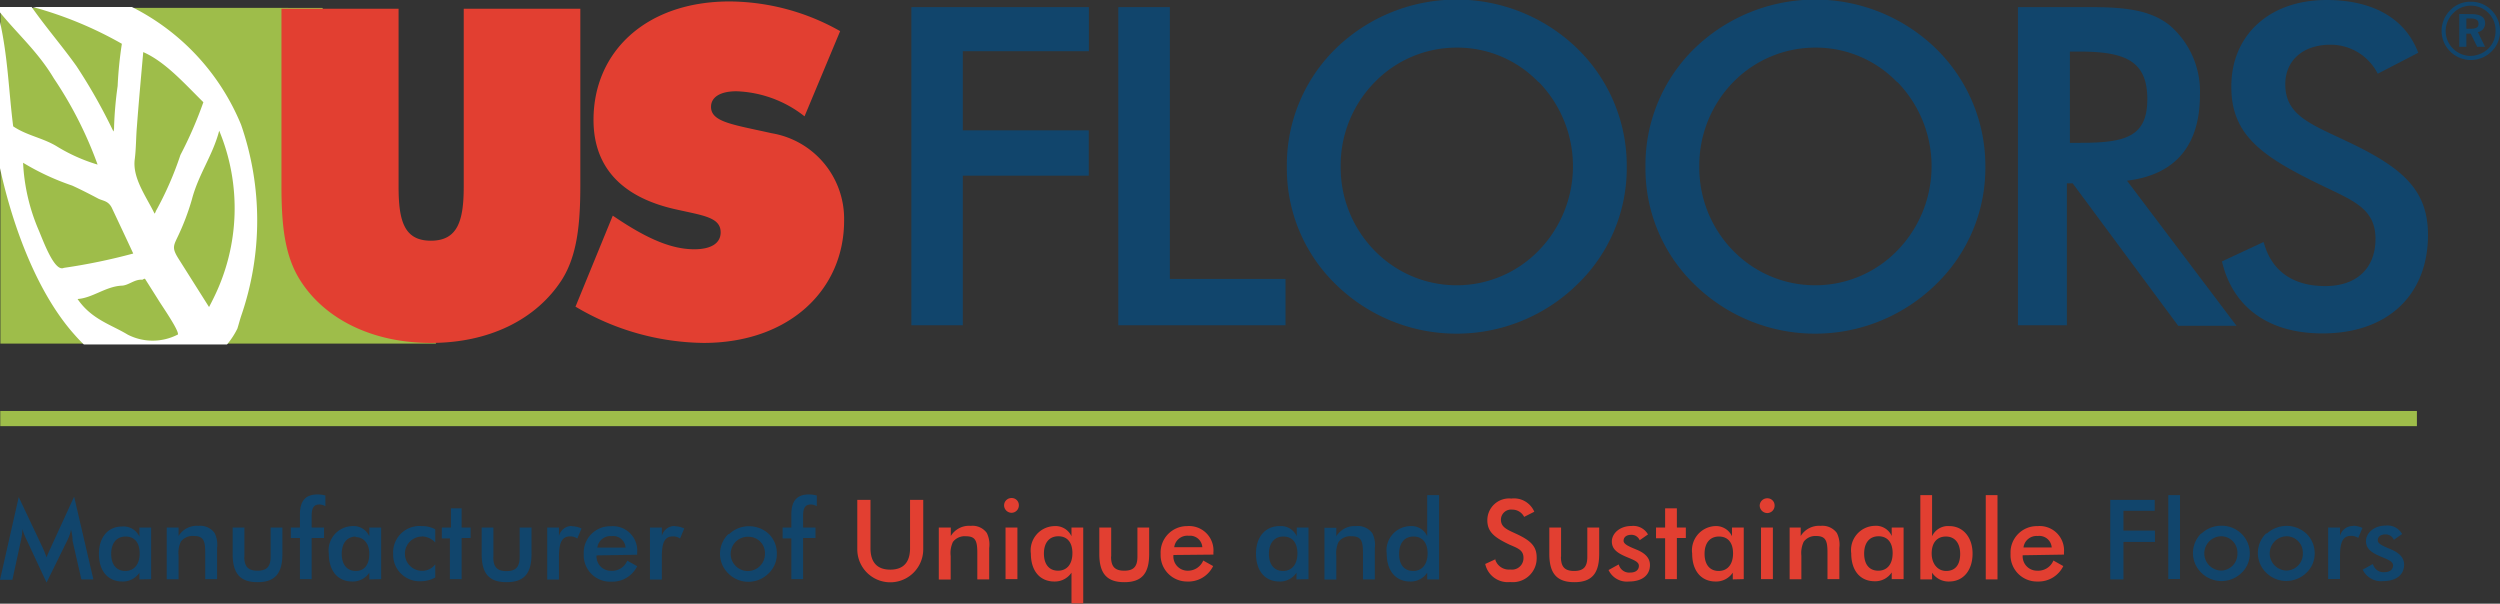
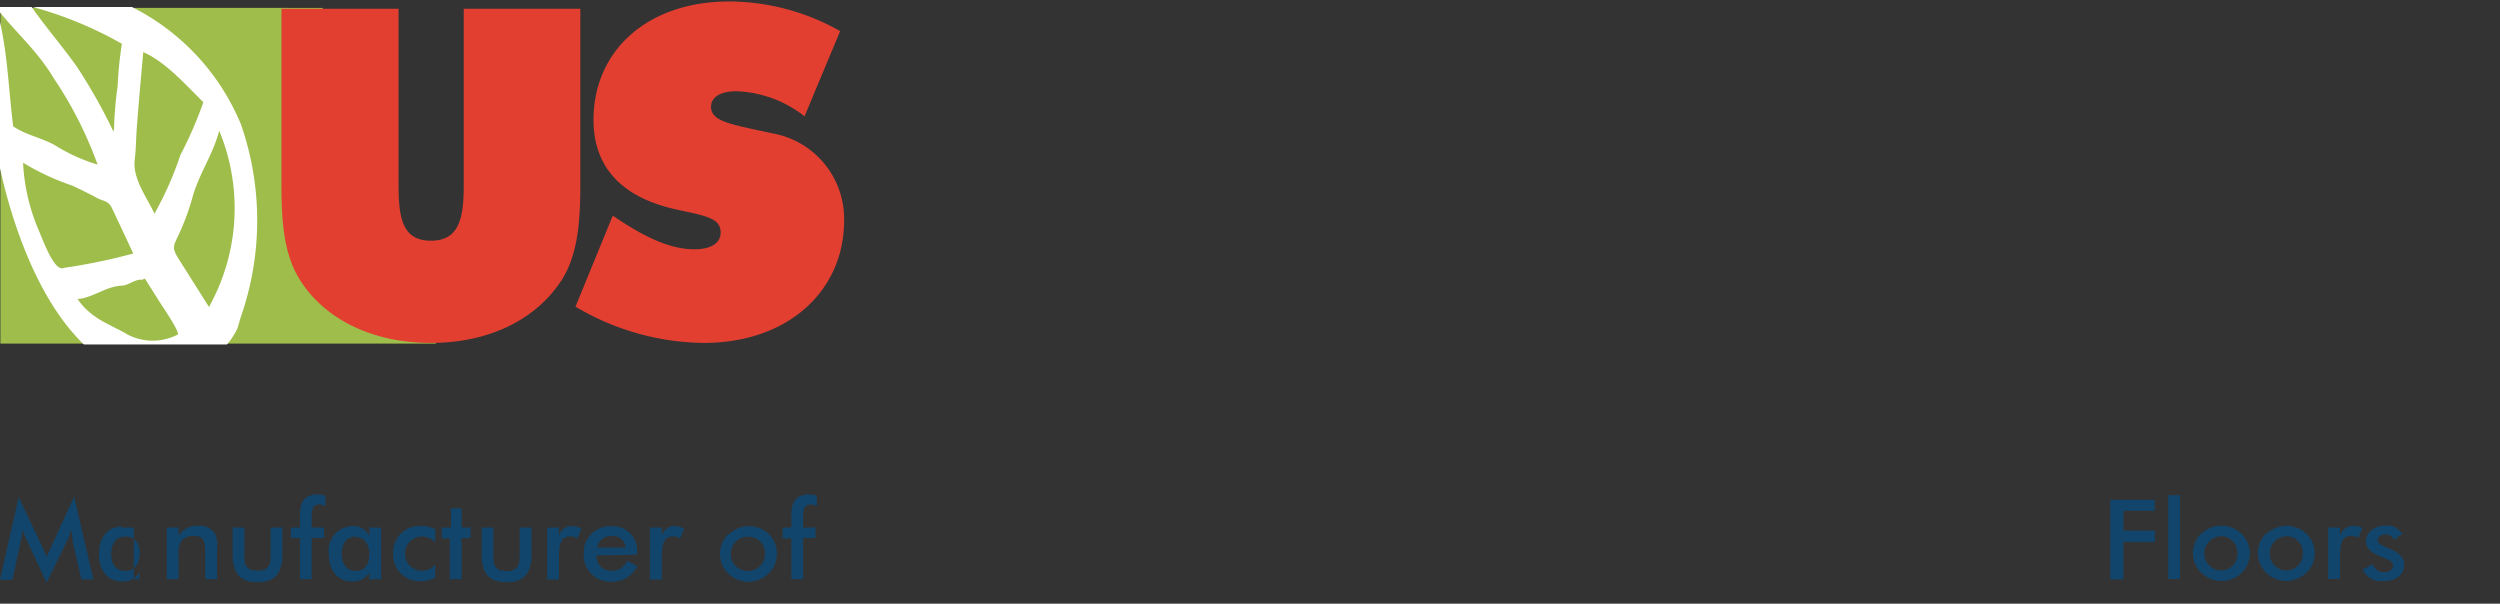
<svg xmlns="http://www.w3.org/2000/svg" viewBox="0 0 189.55 45.77">
  <rect x="0" y="0" width="189.55" height="45.77" fill="#333333" stroke="none" />
  <defs>
    <style>.cls-1{fill:#9ebd4a;}.cls-2{fill:#fff;}.cls-3{fill:#e23f31;}.cls-4{fill:#11456c;}</style>
  </defs>
  <g id="Ebene_2" data-name="Ebene 2">
    <g id="Ebene_1-2" data-name="Ebene 1">
      <polygon class="cls-1" points="0.03 26.05 33.06 26.05 24.45 0.6 0.03 0.59 0.03 26.05 0.03 26.05" />
      <path class="cls-2" d="M0,12.75c1,4.58,2.89,9.56,5.68,12.66.21.24.44.48.68.71H17.21A5.83,5.83,0,0,0,18,24.91c.1-.32.19-.67.28-.94a22.17,22.17,0,0,0,0-14.51A17.37,17.37,0,0,0,10,.53H2.48A29,29,0,0,1,9.24,3.32a29.63,29.63,0,0,0-.32,3.2,28.24,28.24,0,0,0-.27,3.07c0,.13,0,.26-.05.38A41.41,41.41,0,0,0,5.79,5C4.69,3.46,3.47,2.06,2.4.53H0V.94c1.35,1.66,2.89,3,4.08,5a29.78,29.78,0,0,1,3.32,6.54,13,13,0,0,1-3.12-1.4c-1.07-.64-2.24-.8-3.28-1.5C.67,7,.6,4.34,0,1.66V12.75ZM13.47,25.37a4.14,4.14,0,0,1-3.79,0c-1.25-.76-2.74-1.15-3.8-2.7C7,22.6,8,21.73,9.2,21.66c.53,0,1-.5,1.57-.45.1,0,.19-.17.27,0L12,22.73c.25.42,1.59,2.33,1.49,2.64Zm-3.36-6.15a44.78,44.78,0,0,1-5.27,1.09c-.69.33-1.51-1.91-1.89-2.82a14.7,14.7,0,0,1-1.2-5.15,18.88,18.88,0,0,0,3.72,1.73c.68.31,1.38.67,2,1,.37.17.73.16,1,.67.55,1.17,1.1,2.33,1.64,3.5Zm6.11,3.33c-.12.25-.25.5-.37.73l-2.28-3.61c-.53-.83-.44-1-.11-1.69a18.25,18.25,0,0,0,1.09-2.86c.5-1.91,1.58-3.33,2.07-5.21a15.34,15.34,0,0,1-.4,12.64Zm-2.54-10.8A25.26,25.26,0,0,1,11.82,16a.63.63,0,0,1-.1.2c-.65-1.33-1.7-2.72-1.5-4.15.1-.78.09-1.65.16-2.45.14-1.89.32-3.81.48-5.65,1.67.73,3.13,2.39,4.56,3.8a30.53,30.53,0,0,1-1.74,4Z" />
      <path class="cls-3" d="M43.65,23.26A19.37,19.37,0,0,0,53.35,26C59.81,26,64,22,64,16.73a6.58,6.58,0,0,0-5.5-6.63c-2.93-.66-4.59-.84-4.59-2,0-.73.69-1.18,1.93-1.18A8.81,8.81,0,0,1,61,8.82l2.7-6.46A17.2,17.2,0,0,0,55.32.11C49,.11,45,3.91,45,9.09c0,3.59,2.15,5.91,6.36,6.81,2,.45,3.28.59,3.28,1.72,0,.8-.69,1.28-2,1.28-1.86,0-3.8-.93-6.18-2.55l-2.83,6.91ZM21.34,14.07c0,3,.24,5.32,1.42,7.18C24.62,24.19,28.22,26,32.67,26s8-1.8,9.92-4.77C43.76,19.39,44,17,44,14.07V.66H35.16V14.14c0,2.59-.45,4.11-2.49,4.11s-2.45-1.52-2.45-4.11V.66H21.34V14.07Z" />
-       <path class="cls-4" d="M5.39,40.12a3,3,0,0,1-.28.84L3.53,44.17,2,40.89a4.73,4.73,0,0,1-.3-.77,4.59,4.59,0,0,1-.11.84l-.65,3H0l1.42-6.27L3.2,41.45a8.33,8.33,0,0,1,.33.81c.12-.33.26-.6.35-.81l1.74-3.79,1.46,6.27H6.17L5.5,41c0-.11,0-.38-.11-.83Zm5.18,3.81v-.51a1.49,1.49,0,0,1-1.29.67C8.19,44.09,7.5,43.3,7.5,42s.72-2.08,1.75-2.08a1.32,1.32,0,0,1,1.32.77V40h.89v3.91ZM9.52,40.68c-.67,0-1.09.49-1.09,1.31s.4,1.3,1.07,1.3,1.09-.5,1.09-1.33-.4-1.28-1.07-1.28ZM12.69,40h.85v.64a1.61,1.61,0,0,1,1.5-.77,1.35,1.35,0,0,1,1.23.54,2,2,0,0,1,.19,1.13v2.37h-.9v-2c0-.87-.11-1.27-.85-1.27a1.12,1.12,0,0,0-1,.43,2,2,0,0,0-.17,1.07v1.78h-.9V40Zm5.83,2.2c0,.74.27,1.07,1,1.07s1-.33,1-1.07V40h.89V42c0,1.46-.54,2.14-1.88,2.14s-1.89-.67-1.89-2.14V40h.89v2.2Zm4.22-1.41h-.69V40h.69V39c0-1,.41-1.51,1.32-1.51a2.28,2.28,0,0,1,.61.08v.81a.93.93,0,0,0-.44-.13c-.45,0-.6.27-.6.87V40h.94v.79h-.94v3.12h-.89V40.81ZM28,43.93v-.51a1.49,1.49,0,0,1-1.29.67c-1.09,0-1.78-.79-1.78-2.12a1.84,1.84,0,0,1,1.76-2.08,1.3,1.3,0,0,1,1.31.77V40h.9v3.91Zm-1-3.25c-.68,0-1.09.49-1.09,1.31s.4,1.3,1.07,1.3S28,42.79,28,42s-.41-1.28-1.07-1.28Zm5,0a1.3,1.3,0,0,0,0,2.6,1.24,1.24,0,0,0,1-.49v1a2.31,2.31,0,0,1-1.13.28A2,2,0,0,1,29.81,42,2,2,0,0,1,32,39.89a2.08,2.08,0,0,1,1,.24v1A1.43,1.43,0,0,0,32,40.67Zm2.19.14h-.69V40h.69V38.54H35V40h.68v.79H35v3.12h-.89V40.81Zm3.21,1.41c0,.74.27,1.07,1,1.07s1-.33,1-1.07V40h.9V42c0,1.46-.54,2.14-1.89,2.14s-1.89-.67-1.89-2.14V40h.89v2.2Zm5.95-2.33a1.74,1.74,0,0,1,.74.17l-.32.76a.91.91,0,0,0-.55-.16c-.63,0-.84.5-.84,1.55v1.72h-.89V40h.89v.64a1,1,0,0,1,1-.76Zm1.88,2.21a1.09,1.09,0,0,0,1.11,1.17,1.25,1.25,0,0,0,1.22-.77l.75.42a2.08,2.08,0,0,1-1.95,1.17A2,2,0,0,1,44.26,42a2,2,0,0,1,2.05-2.1,1.85,1.85,0,0,1,2,2v.16Zm1.14-1.46a1,1,0,0,0-1.08.87h2.14a.94.94,0,0,0-1.06-.87Zm4.78-.75a1.7,1.7,0,0,1,.73.17l-.32.76a.89.89,0,0,0-.55-.16c-.63,0-.83.5-.83,1.55v1.72h-.9V40h.9v.64a1,1,0,0,1,1-.76Zm4.13.6a2.15,2.15,0,0,1,1.51-.6,2.18,2.18,0,0,1,1.53.61A2.07,2.07,0,0,1,58.9,42a2,2,0,0,1-.63,1.48,2.16,2.16,0,0,1-1.53.63,2.13,2.13,0,0,1-1.51-.62,2.08,2.08,0,0,1,0-3Zm1.52.2A1.3,1.3,0,1,0,58,42a1.24,1.24,0,0,0-1.2-1.3Zm3.22.12h-.68V40H60V39c0-1,.41-1.51,1.32-1.51a2.28,2.28,0,0,1,.61.08v.81a.9.9,0,0,0-.44-.13c-.45,0-.6.27-.6.87V40h.94v.79h-.94v3.12H60V40.81Z" />
-       <path class="cls-3" d="M66,37.9v3.66c0,1.08.51,1.63,1.5,1.63s1.5-.55,1.5-1.63V37.9h1v3.75a2.48,2.48,0,0,1-5,0V37.9ZM71.24,40h.85v.64a1.62,1.62,0,0,1,1.51-.77,1.34,1.34,0,0,1,1.22.54A2,2,0,0,1,75,41.56v2.37h-.9v-2c0-.87-.11-1.27-.85-1.27a1.12,1.12,0,0,0-1,.43,2,2,0,0,0-.17,1.07v1.78h-.9V40Zm5.45-2.24a.54.54,0,0,1,.56.55.56.56,0,0,1-.56.57.57.57,0,0,1-.56-.57.56.56,0,0,1,.56-.55ZM76.24,40h.9v3.91h-.9V40Zm5,5.75V43.42a1.52,1.52,0,0,1-1.3.67c-1.08,0-1.78-.79-1.78-2.12a1.84,1.84,0,0,1,1.76-2.08,1.33,1.33,0,0,1,1.32.77V40h.89v5.75Zm-1-5.09c-.68,0-1.09.49-1.09,1.31s.4,1.3,1.07,1.3,1.09-.49,1.09-1.33-.41-1.28-1.07-1.28Zm4,1.54c0,.74.27,1.07,1,1.07s1-.33,1-1.07V40h.89V42c0,1.46-.54,2.14-1.88,2.14s-1.9-.67-1.9-2.14V40h.9v2.2Zm4.73-.12A1.08,1.08,0,0,0,90,43.27a1.26,1.26,0,0,0,1.23-.77l.75.42a2.09,2.09,0,0,1-2,1.17A2,2,0,0,1,88,42,2,2,0,0,1,90,39.89a1.85,1.85,0,0,1,2,2v.16Zm1.14-1.46a1,1,0,0,0-1.08.87h2.13a.93.93,0,0,0-1-.87Z" />
-       <path class="cls-4" d="M98.3,43.93v-.51a1.49,1.49,0,0,1-1.29.67c-1.09,0-1.78-.79-1.78-2.12S96,39.89,97,39.89a1.32,1.32,0,0,1,1.32.77V40h.89v3.91Zm-1-3.25c-.67,0-1.09.49-1.09,1.31s.4,1.3,1.07,1.3,1.09-.5,1.09-1.33-.4-1.28-1.07-1.28Zm3.17-.66h.85v.64a1.62,1.62,0,0,1,1.51-.77,1.34,1.34,0,0,1,1.22.54,2,2,0,0,1,.19,1.13v2.37h-.9v-2c0-.87-.11-1.27-.85-1.27a1.12,1.12,0,0,0-1,.43,2,2,0,0,0-.17,1.07v1.78h-.9V40Zm8.64-2.48v6.39h-.9v-.51a1.49,1.49,0,0,1-1.29.67c-1.08,0-1.78-.79-1.78-2.12a1.84,1.84,0,0,1,1.76-2.08,1.3,1.3,0,0,1,1.31.77V37.54Zm-1.94,3.14c-.68,0-1.09.49-1.09,1.32s.4,1.29,1.07,1.29,1.09-.5,1.09-1.33-.41-1.28-1.07-1.28Z" />
-       <path class="cls-3" d="M113.35,42.36a1.08,1.08,0,0,0,1.16.82.87.87,0,0,0,1-.89c0-.59-.45-.73-1.07-1-1.08-.52-1.67-.93-1.67-1.84a1.65,1.65,0,0,1,1.82-1.65,1.67,1.67,0,0,1,1.74,1l-.77.39a1,1,0,0,0-.9-.55.77.77,0,0,0-.86.76c0,.58.48.76,1.15,1.07,1.06.49,1.56.92,1.56,1.79a1.81,1.81,0,0,1-2,1.87,1.75,1.75,0,0,1-1.9-1.37l.78-.36Zm5-.14c0,.74.27,1.07,1,1.07s1-.33,1-1.07V40h.9V42c0,1.46-.54,2.14-1.88,2.14s-1.9-.67-1.9-2.14V40h.89v2.2Zm4.39.59a.81.81,0,0,0,.88.6c.4,0,.64-.2.64-.51s-.39-.44-.93-.67c-.74-.31-1.12-.61-1.12-1.18s.56-1.17,1.49-1.17a1.28,1.28,0,0,1,1.25.64l-.63.44a.67.67,0,0,0-.65-.41c-.35,0-.57.18-.57.45s.42.44,1,.68,1,.59,1,1.16c0,.76-.58,1.25-1.6,1.25a1.53,1.53,0,0,1-1.54-.87l.74-.41Zm3.51-2h-.69V40h.69V38.54h.89V40h.68v.79h-.68v3.12h-.89V40.81Zm5.13,3.12v-.51a1.52,1.52,0,0,1-1.3.67c-1.08,0-1.78-.79-1.78-2.12A1.84,1.84,0,0,1,130,39.89a1.33,1.33,0,0,1,1.32.77V40h.89v3.91Zm-1.05-3.25c-.68,0-1.09.49-1.09,1.31s.4,1.3,1.07,1.3,1.09-.5,1.09-1.33-.4-1.28-1.07-1.28Zm3.66-2.9a.54.54,0,0,1,.56.55.56.56,0,0,1-.56.57.58.58,0,0,1-.57-.57.57.57,0,0,1,.57-.55ZM133.52,40h.9v3.91h-.9V40Zm2.17,0h.84v.64a1.63,1.63,0,0,1,1.51-.77,1.36,1.36,0,0,1,1.23.54,2,2,0,0,1,.19,1.13v2.37h-.9v-2c0-.87-.11-1.27-.86-1.27a1.1,1.1,0,0,0-.94.43,2,2,0,0,0-.18,1.07v1.78h-.89V40Zm7.74,3.91v-.51a1.49,1.49,0,0,1-1.29.67c-1.09,0-1.78-.79-1.78-2.12a1.84,1.84,0,0,1,1.76-2.08,1.3,1.3,0,0,1,1.31.77V40h.9v3.91Zm-1-3.25c-.68,0-1.09.49-1.09,1.31s.39,1.3,1.07,1.3,1.09-.5,1.09-1.33-.41-1.28-1.07-1.28Zm4.06,0a1.32,1.32,0,0,1,1.32-.77c1,0,1.75.82,1.75,2.08s-.69,2.12-1.78,2.12a1.49,1.49,0,0,1-1.29-.67v.51h-.89V37.54h.89v3.12Zm1.07,2.63c.68,0,1.06-.46,1.06-1.29s-.41-1.32-1.08-1.32-1.08.46-1.08,1.28.48,1.33,1.1,1.33Zm3,.64h.89V37.54h-.89v6.39Zm2.8-1.83a1.09,1.09,0,0,0,1.11,1.17,1.25,1.25,0,0,0,1.22-.77l.75.42a2.09,2.09,0,0,1-1.95,1.17,2,2,0,0,1-2.05-2.1,2,2,0,0,1,2.05-2.1,1.85,1.85,0,0,1,2,2v.16Zm1.14-1.46a1,1,0,0,0-1.08.87h2.14a.94.94,0,0,0-1.06-.87Z" />
+       <path class="cls-4" d="M5.39,40.12a3,3,0,0,1-.28.84L3.53,44.17,2,40.89a4.73,4.73,0,0,1-.3-.77,4.59,4.59,0,0,1-.11.84l-.65,3H0l1.42-6.27L3.2,41.45a8.33,8.33,0,0,1,.33.81c.12-.33.26-.6.35-.81l1.74-3.79,1.46,6.27H6.17L5.5,41c0-.11,0-.38-.11-.83Zm5.18,3.81v-.51a1.49,1.49,0,0,1-1.29.67C8.19,44.09,7.5,43.3,7.5,42s.72-2.08,1.75-2.08V40h.89v3.91ZM9.52,40.68c-.67,0-1.09.49-1.09,1.31s.4,1.3,1.07,1.3,1.09-.5,1.09-1.33-.4-1.28-1.07-1.28ZM12.69,40h.85v.64a1.61,1.61,0,0,1,1.5-.77,1.35,1.35,0,0,1,1.23.54,2,2,0,0,1,.19,1.13v2.37h-.9v-2c0-.87-.11-1.27-.85-1.27a1.12,1.12,0,0,0-1,.43,2,2,0,0,0-.17,1.07v1.78h-.9V40Zm5.83,2.2c0,.74.27,1.07,1,1.07s1-.33,1-1.07V40h.89V42c0,1.46-.54,2.14-1.88,2.14s-1.89-.67-1.89-2.14V40h.89v2.2Zm4.22-1.41h-.69V40h.69V39c0-1,.41-1.51,1.32-1.51a2.28,2.28,0,0,1,.61.08v.81a.93.93,0,0,0-.44-.13c-.45,0-.6.27-.6.87V40h.94v.79h-.94v3.12h-.89V40.81ZM28,43.93v-.51a1.49,1.49,0,0,1-1.29.67c-1.09,0-1.78-.79-1.78-2.12a1.84,1.84,0,0,1,1.76-2.08,1.3,1.3,0,0,1,1.31.77V40h.9v3.91Zm-1-3.25c-.68,0-1.09.49-1.09,1.31s.4,1.3,1.07,1.3S28,42.79,28,42s-.41-1.28-1.07-1.28Zm5,0a1.3,1.3,0,0,0,0,2.6,1.24,1.24,0,0,0,1-.49v1a2.31,2.31,0,0,1-1.13.28A2,2,0,0,1,29.81,42,2,2,0,0,1,32,39.89a2.08,2.08,0,0,1,1,.24v1A1.43,1.43,0,0,0,32,40.67Zm2.19.14h-.69V40h.69V38.54H35V40h.68v.79H35v3.12h-.89V40.81Zm3.21,1.41c0,.74.27,1.07,1,1.07s1-.33,1-1.07V40h.9V42c0,1.46-.54,2.14-1.89,2.14s-1.89-.67-1.89-2.14V40h.89v2.2Zm5.95-2.33a1.74,1.74,0,0,1,.74.17l-.32.76a.91.91,0,0,0-.55-.16c-.63,0-.84.5-.84,1.55v1.72h-.89V40h.89v.64a1,1,0,0,1,1-.76Zm1.88,2.21a1.09,1.09,0,0,0,1.11,1.17,1.25,1.25,0,0,0,1.22-.77l.75.42a2.08,2.08,0,0,1-1.95,1.17A2,2,0,0,1,44.26,42a2,2,0,0,1,2.05-2.1,1.85,1.85,0,0,1,2,2v.16Zm1.14-1.46a1,1,0,0,0-1.08.87h2.14a.94.94,0,0,0-1.06-.87Zm4.78-.75a1.7,1.7,0,0,1,.73.17l-.32.76a.89.89,0,0,0-.55-.16c-.63,0-.83.5-.83,1.55v1.72h-.9V40h.9v.64a1,1,0,0,1,1-.76Zm4.13.6a2.15,2.15,0,0,1,1.51-.6,2.18,2.18,0,0,1,1.53.61A2.07,2.07,0,0,1,58.9,42a2,2,0,0,1-.63,1.48,2.16,2.16,0,0,1-1.53.63,2.13,2.13,0,0,1-1.51-.62,2.08,2.08,0,0,1,0-3Zm1.52.2A1.3,1.3,0,1,0,58,42a1.24,1.24,0,0,0-1.2-1.3Zm3.22.12h-.68V40H60V39c0-1,.41-1.51,1.32-1.51a2.28,2.28,0,0,1,.61.08v.81a.9.9,0,0,0-.44-.13c-.45,0-.6.27-.6.87V40h.94v.79h-.94v3.12H60V40.81Z" />
      <path class="cls-4" d="M160,37.9h3.37v.83H161v1.5h2.39v.86H161v2.84h-1v-6Zm4.4,6h.89V37.54h-.89v6.39Zm2.51-3.44a2.18,2.18,0,0,1,1.51-.6,2.16,2.16,0,0,1,1.53.61,2.07,2.07,0,0,1,.63,1.48,2,2,0,0,1-.62,1.48,2.17,2.17,0,0,1-3.05,0,2.08,2.08,0,0,1,0-3Zm1.52.2a1.3,1.3,0,0,0,0,2.6,1.26,1.26,0,0,0,1.21-1.3,1.24,1.24,0,0,0-1.21-1.3Zm3.44-.2a2.21,2.21,0,0,1,3,0,2.07,2.07,0,0,1,.63,1.48,2,2,0,0,1-.62,1.48,2.2,2.2,0,0,1-1.54.63,2.16,2.16,0,0,1-1.51-.62,2.08,2.08,0,0,1,0-3Zm1.52.2a1.3,1.3,0,0,0,0,2.6,1.26,1.26,0,0,0,1.21-1.3,1.24,1.24,0,0,0-1.21-1.3Zm5-.8a1.7,1.7,0,0,1,.73.17l-.32.76a.89.89,0,0,0-.55-.16c-.63,0-.83.5-.83,1.55v1.72h-.9V40h.9v.64a1,1,0,0,1,1-.76Zm1.53,2.92a.82.82,0,0,0,.88.6c.4,0,.64-.2.64-.51s-.39-.44-.93-.67c-.74-.31-1.12-.61-1.12-1.18s.57-1.17,1.49-1.17a1.27,1.27,0,0,1,1.25.64l-.63.44a.66.66,0,0,0-.65-.41c-.35,0-.57.18-.57.45s.43.44,1,.68,1,.59,1,1.16c0,.76-.58,1.25-1.6,1.25a1.54,1.54,0,0,1-1.54-.87l.74-.41Z" />
-       <polygon class="cls-1" points="0.02 31.16 183.25 31.16 183.25 32.31 0.02 32.31 0.02 31.16 0.02 31.16" />
-       <path class="cls-4" d="M188.92.79a2.19,2.19,0,0,1,.63,1.55,2.1,2.1,0,0,1-.65,1.57,2.22,2.22,0,0,1-3.78-1.57,2.23,2.23,0,0,1,.67-1.58,2.11,2.11,0,0,1,1.54-.63,2.17,2.17,0,0,1,1.59.66ZM186,1a1.94,1.94,0,0,0-.57,1.35,1.9,1.9,0,0,0,1.86,1.89,2,2,0,0,0,1.37-.55,1.82,1.82,0,0,0,.55-1.31A1.85,1.85,0,0,0,188.69,1a1.87,1.87,0,0,0-1.35-.57A1.84,1.84,0,0,0,186,1Zm1.37.07c.7,0,1.05.24,1.05.68a.65.65,0,0,1-.55.68l.55,1.12h-.6l-.49-1H187v1h-.54V1.06ZM187,2.18h.35c.39,0,.57-.11.57-.38s-.19-.4-.6-.4H187v.78Zm-15.36,16.2c.58,2.16,2.2,3.31,4.66,3.31s3.81-1.42,3.81-3.58c0-2.36-1.79-2.93-4.28-4.15-4.29-2.09-6.65-3.71-6.65-7.35C169.15,2.73,172,0,176.4,0c3.58,0,6,1.45,6.95,4l-3.07,1.59a4,4,0,0,0-3.57-2.2c-2.13,0-3.44,1.22-3.44,3,0,2.33,1.89,3,4.58,4.28,4.26,2,6.24,3.68,6.24,7.15,0,4.49-3,7.46-8,7.46-4.11,0-6.81-2-7.62-5.46l3.13-1.46Zm-14.94,6.28H153V.54h5.47c2.6,0,4.52.2,6,1.35a6.61,6.61,0,0,1,2.33,5.3c0,3.87-1.89,6.07-5.53,6.51l8.3,11h-4.42l-8-10.8h-.44v10.8Zm.94-13.83c3.45,0,5.17-.41,5.17-3.31s-1.66-3.61-5.17-3.61h-.7v6.92ZM146.75,21.59a13.08,13.08,0,0,1-18.25,0,12.22,12.22,0,0,1-3.74-8.94,12.34,12.34,0,0,1,3.74-9,13.15,13.15,0,0,1,18.25,0,12.43,12.43,0,0,1,3.78,9,12.26,12.26,0,0,1-3.78,8.94Zm-2.9-15.35a8.55,8.55,0,0,0-6.21-2.63,8.7,8.7,0,0,0-6.24,2.63,9.05,9.05,0,0,0-2.56,6.41A9,9,0,0,0,131.4,19a8.68,8.68,0,0,0,12.45,0,9.16,9.16,0,0,0,0-12.79ZM119.56,21.59a13.08,13.08,0,0,1-18.25,0,12.22,12.22,0,0,1-3.74-8.94,12.34,12.34,0,0,1,3.74-9,13.15,13.15,0,0,1,18.25,0,12.39,12.39,0,0,1,3.78,9,12.22,12.22,0,0,1-3.78,8.94Zm-2.9-15.35a8.54,8.54,0,0,0-6.2-2.63,8.66,8.66,0,0,0-6.24,2.63,9,9,0,0,0-2.57,6.41A9,9,0,0,0,104.22,19a8.67,8.67,0,0,0,12.44,0,9.16,9.16,0,0,0,0-12.79ZM84.79.54H88.7V21.15h8.77v3.51H84.79V.54ZM69.1.54H82.56V3.88H73v6h9.55v3.44H73V24.66H69.1V.54Z" />
    </g>
  </g>
</svg>